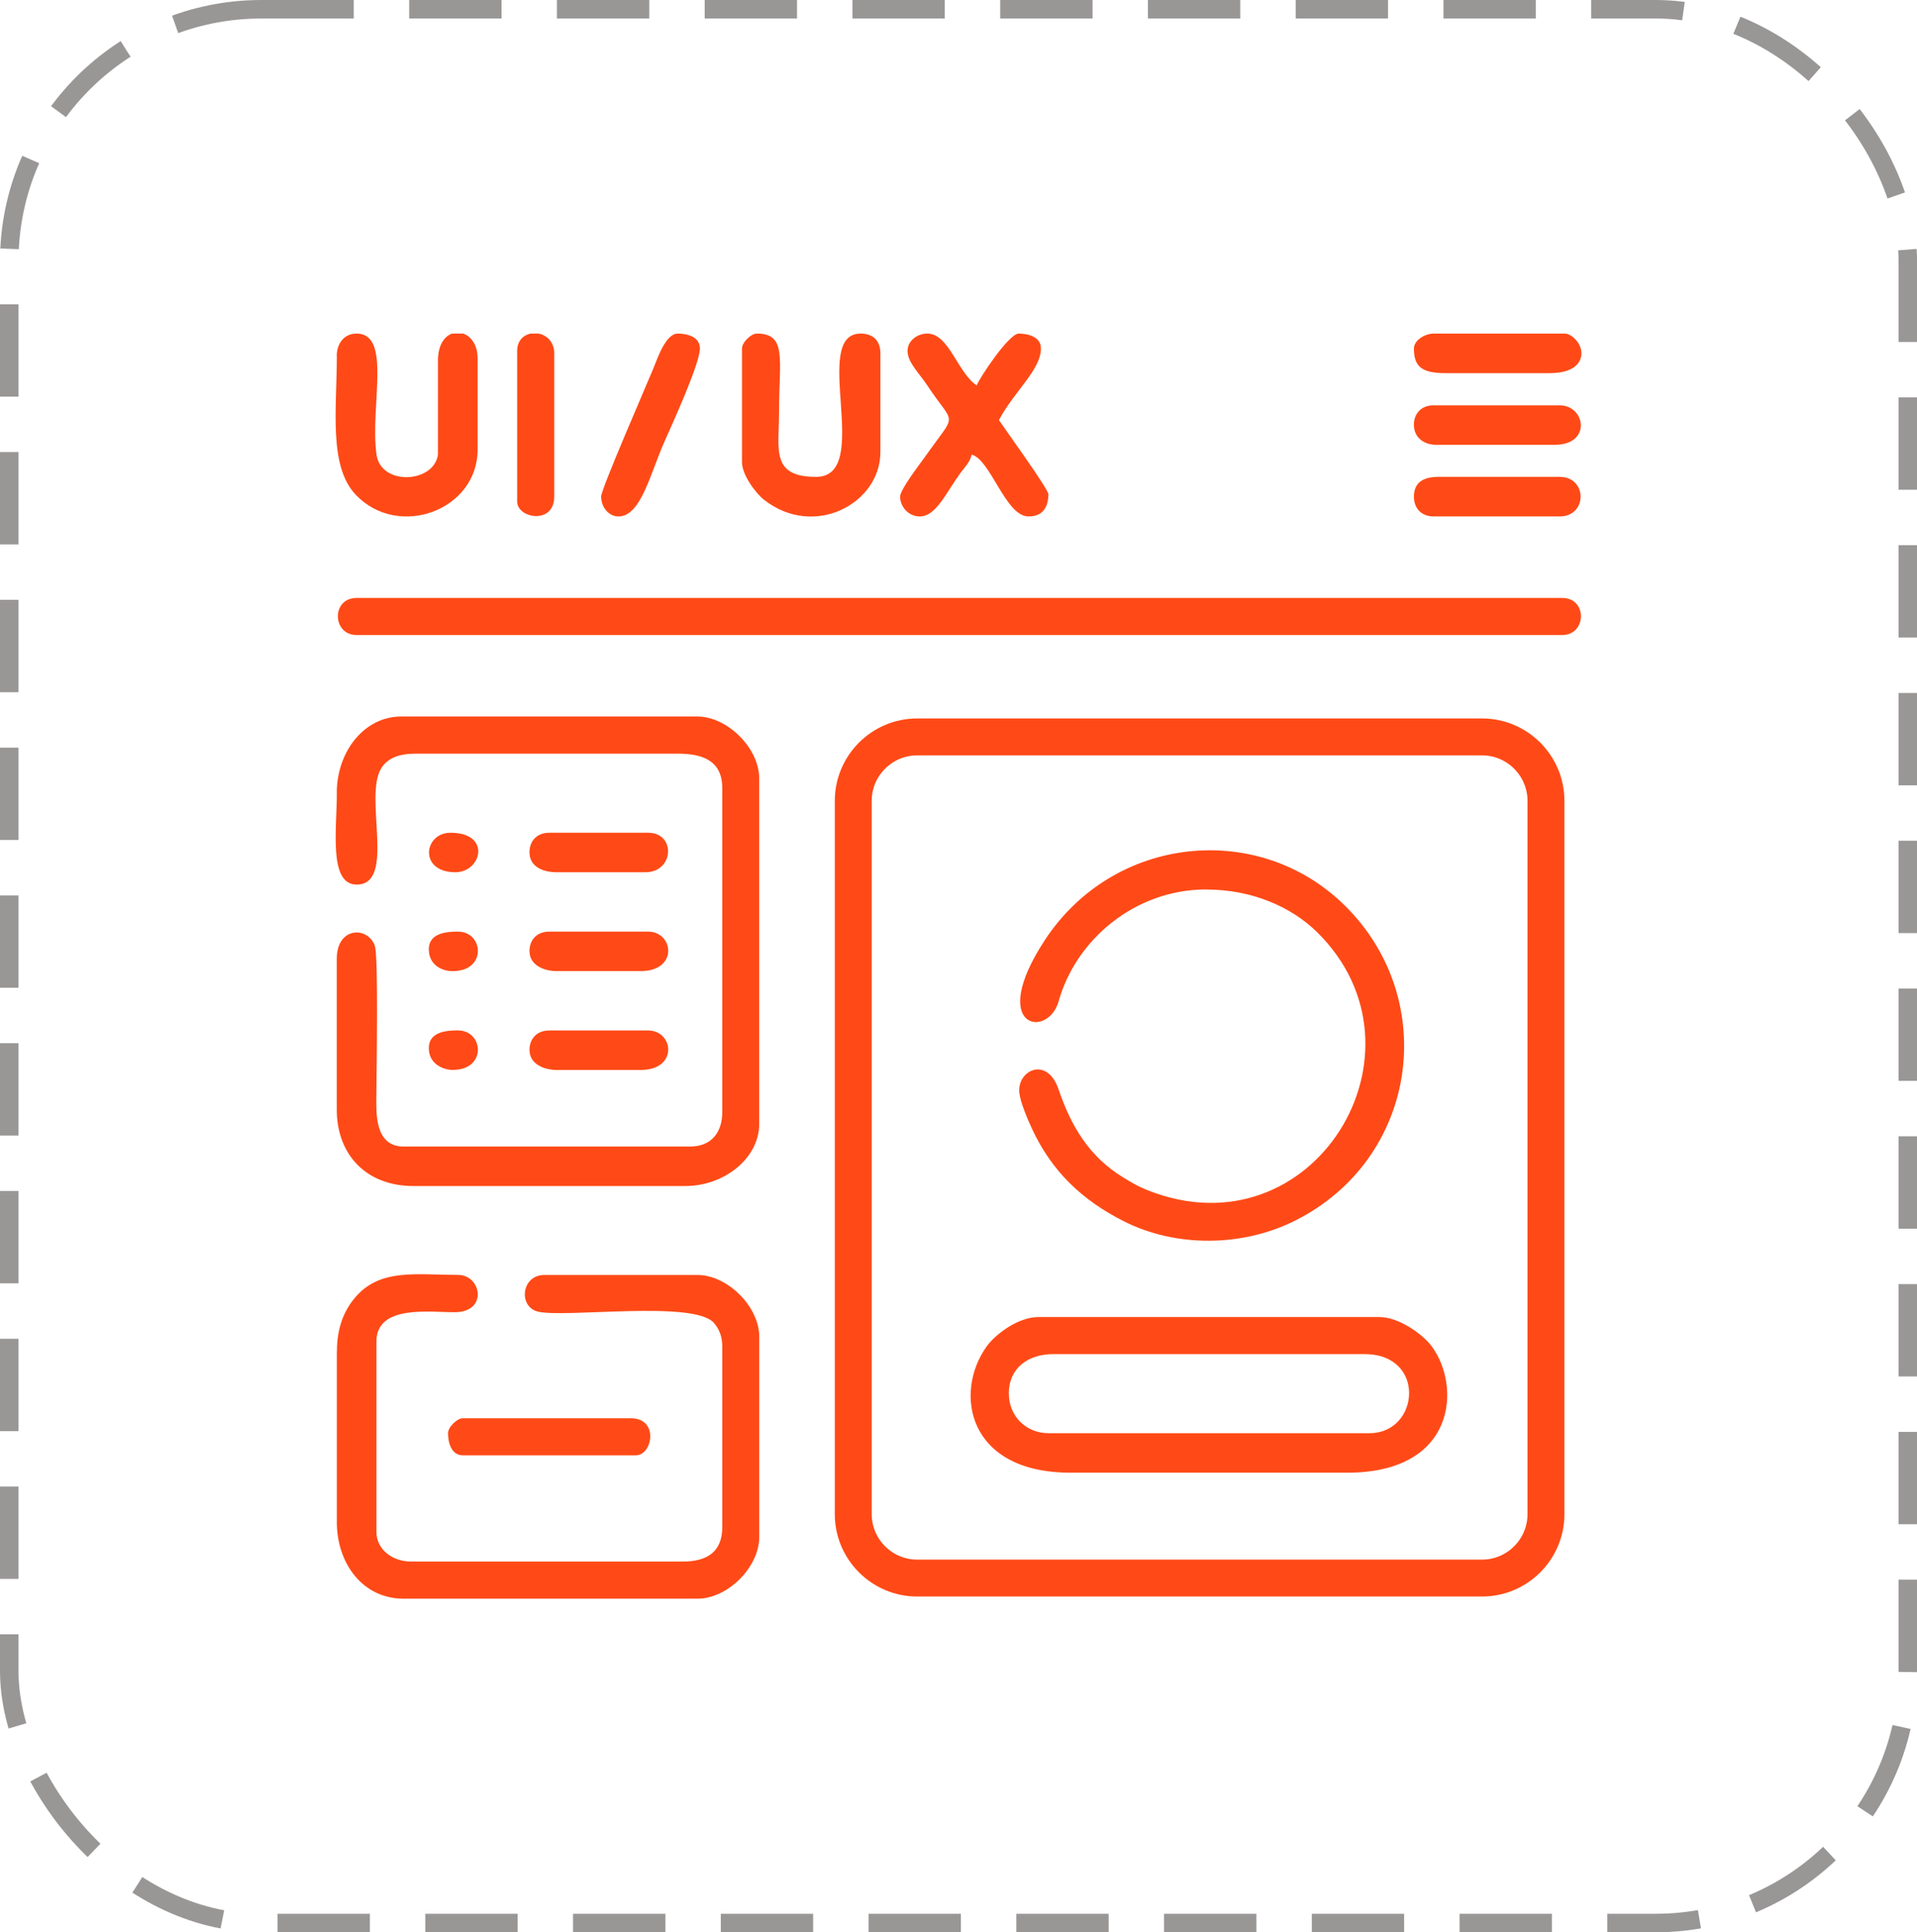
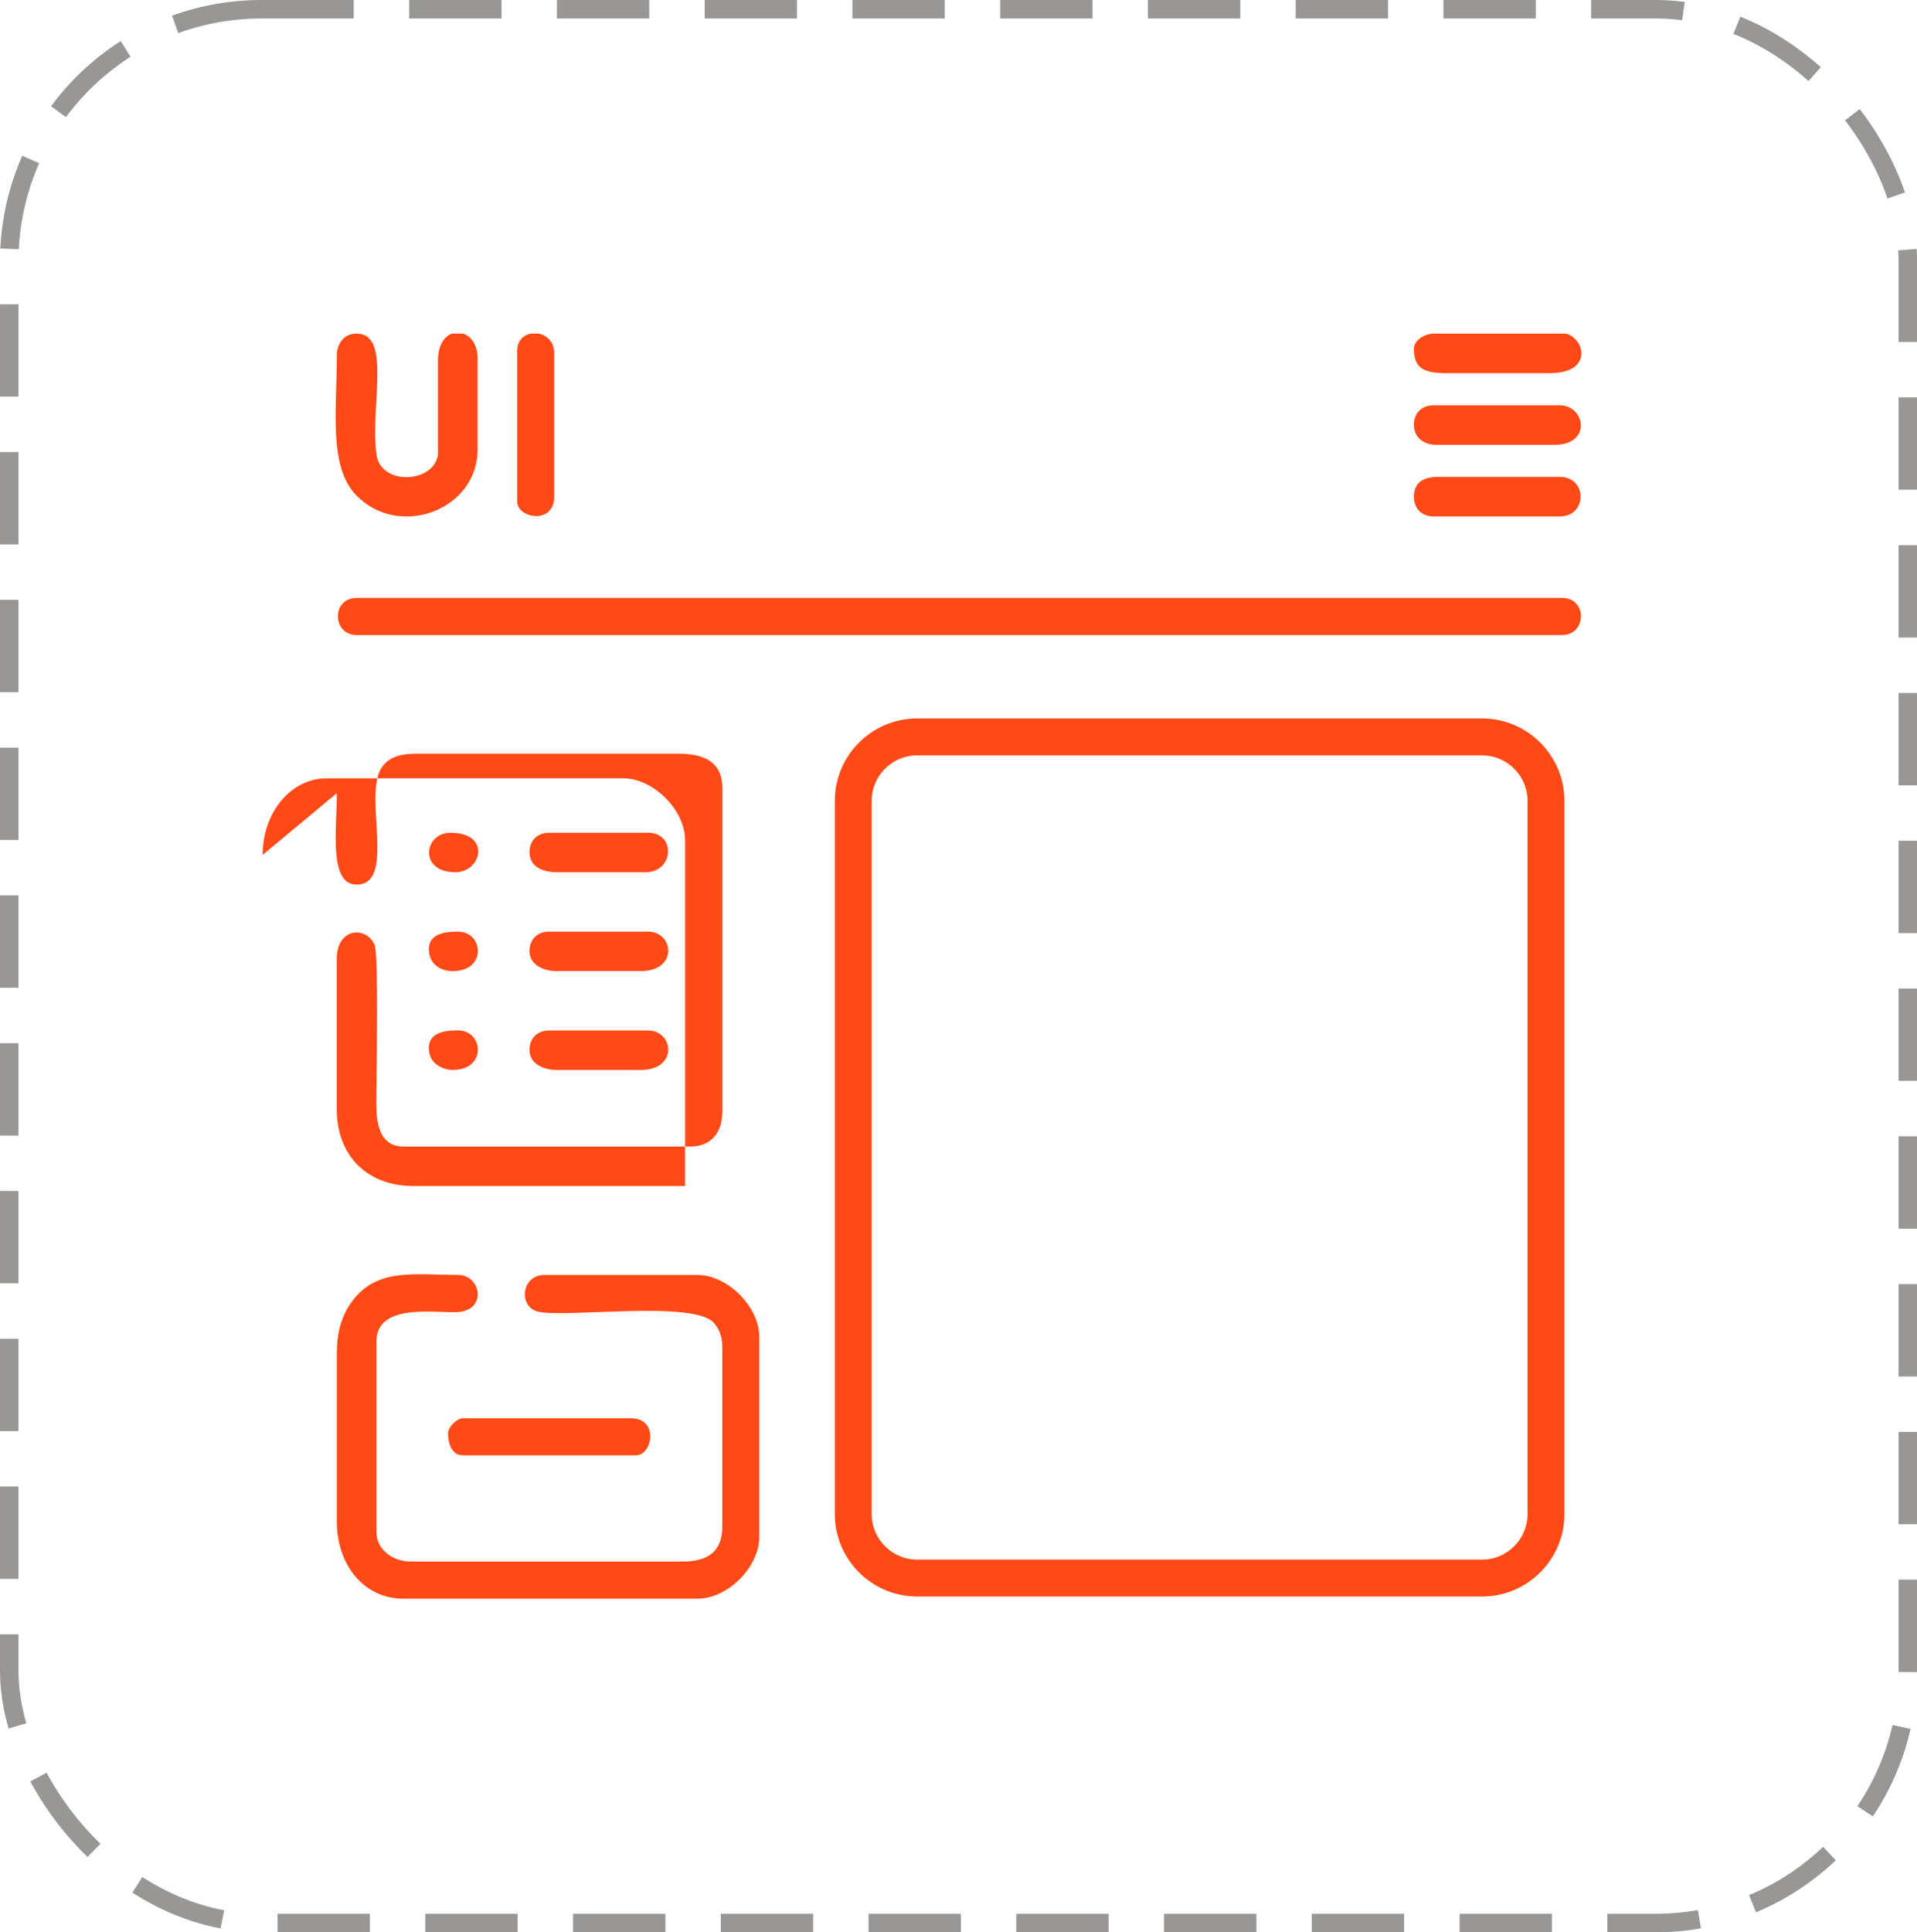
<svg xmlns="http://www.w3.org/2000/svg" xml:space="preserve" width="25.949mm" height="26.15mm" version="1.1" shape-rendering="geometricPrecision" text-rendering="geometricPrecision" image-rendering="optimizeQuality" fill-rule="evenodd" clip-rule="evenodd" viewBox="0 0 252.91 254.87">
  <g id="Layer_x0020_1">
    <rect fill="none" stroke="#999696" stroke-width="2.44" stroke-miterlimit="7.661" stroke-dasharray="12.183 7.31" x="1.22" y="1.22" width="250.48" height="252.43" rx="33.27" ry="33.27" />
    <g id="_1533995839232">
      <g>
-         <path fill="#FF4A17" d="M44.44 104.62c0,4.69 -1.11,12.06 2.61,12.06 5.24,0 0.91,-11.55 3.24,-15.33 0.86,-1.38 2.36,-1.94 4.58,-1.94l34.55 0c3.21,0 5.87,0.87 5.87,4.56l0 42.7c0,2.73 -1.47,4.56 -4.24,4.56l-37.81 0c-3.85,0 -3.59,-4.55 -3.59,-6.52 0.01,-2.76 0.31,-18.66 -0.21,-20 -0.99,-2.59 -5.01,-2.43 -5.01,1.75l0 19.88c0,6.09 4.01,10.1 10.1,10.1l35.85 0c5.33,0 9.78,-3.8 9.78,-8.15l0 -45.63c0,-4 -4.22,-8.15 -8.15,-8.15l-39.11 0c-4.76,0 -8.47,4.52 -8.47,10.1z" />
+         <path fill="#FF4A17" d="M44.44 104.62c0,4.69 -1.11,12.06 2.61,12.06 5.24,0 0.91,-11.55 3.24,-15.33 0.86,-1.38 2.36,-1.94 4.58,-1.94l34.55 0c3.21,0 5.87,0.87 5.87,4.56l0 42.7c0,2.73 -1.47,4.56 -4.24,4.56l-37.81 0c-3.85,0 -3.59,-4.55 -3.59,-6.52 0.01,-2.76 0.31,-18.66 -0.21,-20 -0.99,-2.59 -5.01,-2.43 -5.01,1.75l0 19.88c0,6.09 4.01,10.1 10.1,10.1l35.85 0l0 -45.63c0,-4 -4.22,-8.15 -8.15,-8.15l-39.11 0c-4.76,0 -8.47,4.52 -8.47,10.1z" />
        <path fill="#FF4A17" d="M47.05 83.76l159.05 0c3.24,0 3.36,-4.89 0,-4.89l-159.05 0c-3.36,0 -3.24,4.89 0,4.89z" />
        <path fill="#FF4A17" d="M44.44 178.28l0 22.49c0,5.48 3.44,10.1 8.8,10.1l38.78 0c3.99,0 8.15,-4.16 8.15,-8.15l0 -26.4c0,-4 -4.22,-8.15 -8.15,-8.15l-20.21 0c-3.01,0 -3.46,4.13 -0.9,4.82 3.42,0.91 20.61,-1.54 23.27,1.5 0.69,0.79 1.11,1.78 1.11,3.13l0 23.79c0,3.25 -1.95,4.56 -5.22,4.56l-35.85 0c-2.44,0 -4.56,-1.59 -4.56,-3.91l0 -25.1c0,-4.98 7.23,-3.83 10.46,-3.88 4.25,-0.08 3.4,-4.92 0.3,-4.92 -5.54,0 -10.31,-0.9 -13.6,3.02 -1.46,1.73 -2.37,4.01 -2.37,7.08z" />
-         <path fill="#FF4A17" d="M159.16 117.33c6,0 11.2,2.28 14.59,5.61 15.98,15.7 -0.5,42.7 -22.33,34.06 -1.35,-0.54 -2.03,-0.96 -3.21,-1.68 -4.52,-2.75 -6.9,-6.77 -8.56,-11.65 -1.53,-4.47 -5.57,-2.46 -5.16,0.56 0.17,1.28 1.13,3.51 1.63,4.59 2.63,5.7 6.65,9.49 12.17,12.28 6.89,3.47 15.66,3.38 22.6,-0.11 16.12,-8.11 19.16,-29 6.6,-41.48 -11.39,-11.32 -30.55,-9.39 -39.66,4.51 -7.64,11.67 0.44,13.07 1.84,8.04 2.25,-8.05 10.01,-14.74 19.48,-14.74z" />
-         <path fill="#FF4A17" d="M133.09 183.82c0,-3.33 2.49,-5.21 5.87,-5.21l41.07 0c8.19,0 7.26,10.43 0.65,10.43l-42.37 0c-2.95,0 -5.21,-2.27 -5.21,-5.21zm8.15 10.43l36.5 0c14.43,0 15.04,-11.44 11.14,-16.68 -1.15,-1.55 -4.32,-3.85 -6.9,-3.85l-44.98 0c-2.7,0 -5.7,2.29 -6.85,3.9 -4.34,6.09 -2.54,16.63 11.09,16.63z" />
        <path fill="#FF4A17" d="M44.44 46.93c0,6.96 -1.12,14.56 2.51,18.35 5.66,5.9 16.06,1.99 16.06,-5.96l0 -12.06c0,-1.77 -0.86,-2.89 -1.89,-3.26l-1.49 0c-1.01,0.37 -1.85,1.52 -1.85,3.57l-0 12.38c-0.51,3.8 -7.54,4.17 -8.11,0 -0.87,-6.35 2.06,-15.95 -2.63,-15.95 -1.68,0 -2.61,1.36 -2.61,2.93z" />
-         <path fill="#FF4A17" d="M97.89 45.96l0 14.99c0,1.71 1.82,4.11 2.88,4.95 6.63,5.23 15.38,0.5 15.38,-6.25l0 -13.04c0,-1.83 -1.12,-2.61 -2.61,-2.61 -6.71,0 1.75,18.9 -5.87,18.9 -6.02,0 -4.89,-3.63 -4.89,-8.47 0,-7.03 1.09,-10.43 -2.93,-10.43 -0.78,0 -1.96,1.17 -1.96,1.96z" />
-         <path fill="#FF4A17" d="M119.73 46.28c0,1.51 1.5,2.89 2.61,4.56 3.66,5.56 4.04,3.25 -0.33,9.45 -0.58,0.82 -3.26,4.27 -3.26,5.22 0,1.28 1.06,2.61 2.61,2.61 2.13,0 3.43,-3.09 5.35,-5.73 0.65,-0.89 1.2,-1.32 1.49,-2.42 2.51,0.67 4.45,8.15 7.5,8.15 1.84,0 2.61,-1.19 2.61,-2.93 0,-0.69 -5.72,-8.58 -6.52,-9.78 2.03,-3.83 5.54,-6.62 5.54,-9.45 0,-1.53 -1.67,-1.96 -2.93,-1.96 -1.33,0 -5.35,6.12 -5.54,6.84 -2.55,-1.71 -3.65,-6.84 -6.52,-6.84 -1.39,0 -2.61,1 -2.61,2.28z" />
-         <path fill="#FF4A17" d="M79.31 65.51c0,1.39 1,2.61 2.28,2.61 2.97,0 4.2,-5.66 6.08,-9.89 1.03,-2.3 4.67,-10.28 4.67,-12.27 0,-1.53 -1.67,-1.96 -2.93,-1.96 -1.6,0 -2.7,3.35 -3.22,4.61 -0.9,2.2 -6.89,15.91 -6.89,16.9z" />
        <path fill="#FF4A17" d="M59.11 189.03c0,1.26 0.43,2.93 1.96,2.93l22.81 0c2.22,0 3.09,-4.89 -0.65,-4.89l-22.16 0c-0.78,0 -1.96,1.17 -1.96,1.96z" />
        <path fill="#FF4A17" d="M68.23 46.28l0 19.88c0,2.22 4.89,3.09 4.89,-0.65l0 -18.9c0,-1.51 -0.97,-2.38 -2.04,-2.61l-1.1 0c-0.95,0.21 -1.75,0.96 -1.75,2.28z" />
        <path fill="#FF4A17" d="M186.54 65.51c0,1.58 1.03,2.61 2.61,2.61l16.62 0c3.68,0 3.68,-5.22 0,-5.22l-15.97 0c-1.94,0 -3.26,0.66 -3.26,2.61z" />
        <path fill="#FF4A17" d="M186.54 56.06c0,1.68 1.36,2.61 2.93,2.61l15.64 0c4.93,0 4.06,-5.21 0.65,-5.21l-16.62 0c-1.58,0 -2.61,1.03 -2.61,2.61z" />
        <path fill="#FF4A17" d="M186.54 45.96c0,2.46 1.07,3.26 4.24,3.26l13.69 0c4.17,0 4.77,-2.45 3.72,-4.03 -0.36,-0.54 -1.07,-1.19 -1.77,-1.19l-17.27 0c-1.19,0 -2.61,0.9 -2.61,1.96z" />
        <path fill="#FF4A17" d="M69.86 112.44c0,1.94 1.87,2.61 3.58,2.61l11.73 0c3.75,0 4.04,-5.21 0.33,-5.21l-13.04 0c-1.58,0 -2.61,1.03 -2.61,2.61z" />
        <path fill="#FF4A17" d="M69.86 125.48c0,1.83 1.92,2.61 3.58,2.61l11.08 0c5.01,0 4.37,-5.21 0.98,-5.21l-13.04 0c-1.58,0 -2.61,1.03 -2.61,2.61z" />
        <path fill="#FF4A17" d="M69.86 138.52c0,1.83 1.92,2.61 3.58,2.61l11.08 0c5.01,0 4.37,-5.21 0.98,-5.21l-13.04 0c-1.58,0 -2.61,1.03 -2.61,2.61z" />
        <path fill="#FF4A17" d="M59.76 128.09c4.49,0 4.06,-5.21 0.65,-5.21 -1.69,0 -4.16,0.24 -3.8,2.82 0.21,1.52 1.55,2.4 3.15,2.4z" />
        <path fill="#FF4A17" d="M59.76 141.12c4.49,0 4.06,-5.21 0.65,-5.21 -1.7,0 -4.16,0.24 -3.8,2.82 0.24,1.7 1.94,2.4 3.15,2.4z" />
        <path fill="#FF4A17" d="M60.08 115.05c3.46,0 4.79,-5.21 -0.65,-5.21 -3.53,0 -4.23,5.21 0.65,5.21z" />
      </g>
      <path fill="none" stroke="#FF4A17" stroke-width="4.87" stroke-miterlimit="22.926" d="M121 97.2l74.53 0c4.64,0 8.43,3.79 8.43,8.43l0 94.09c0,4.64 -3.79,8.43 -8.43,8.43l-74.53 0c-4.64,0 -8.43,-3.79 -8.43,-8.43l0 -94.09c0,-4.64 3.79,-8.43 8.43,-8.43z" />
    </g>
  </g>
</svg>